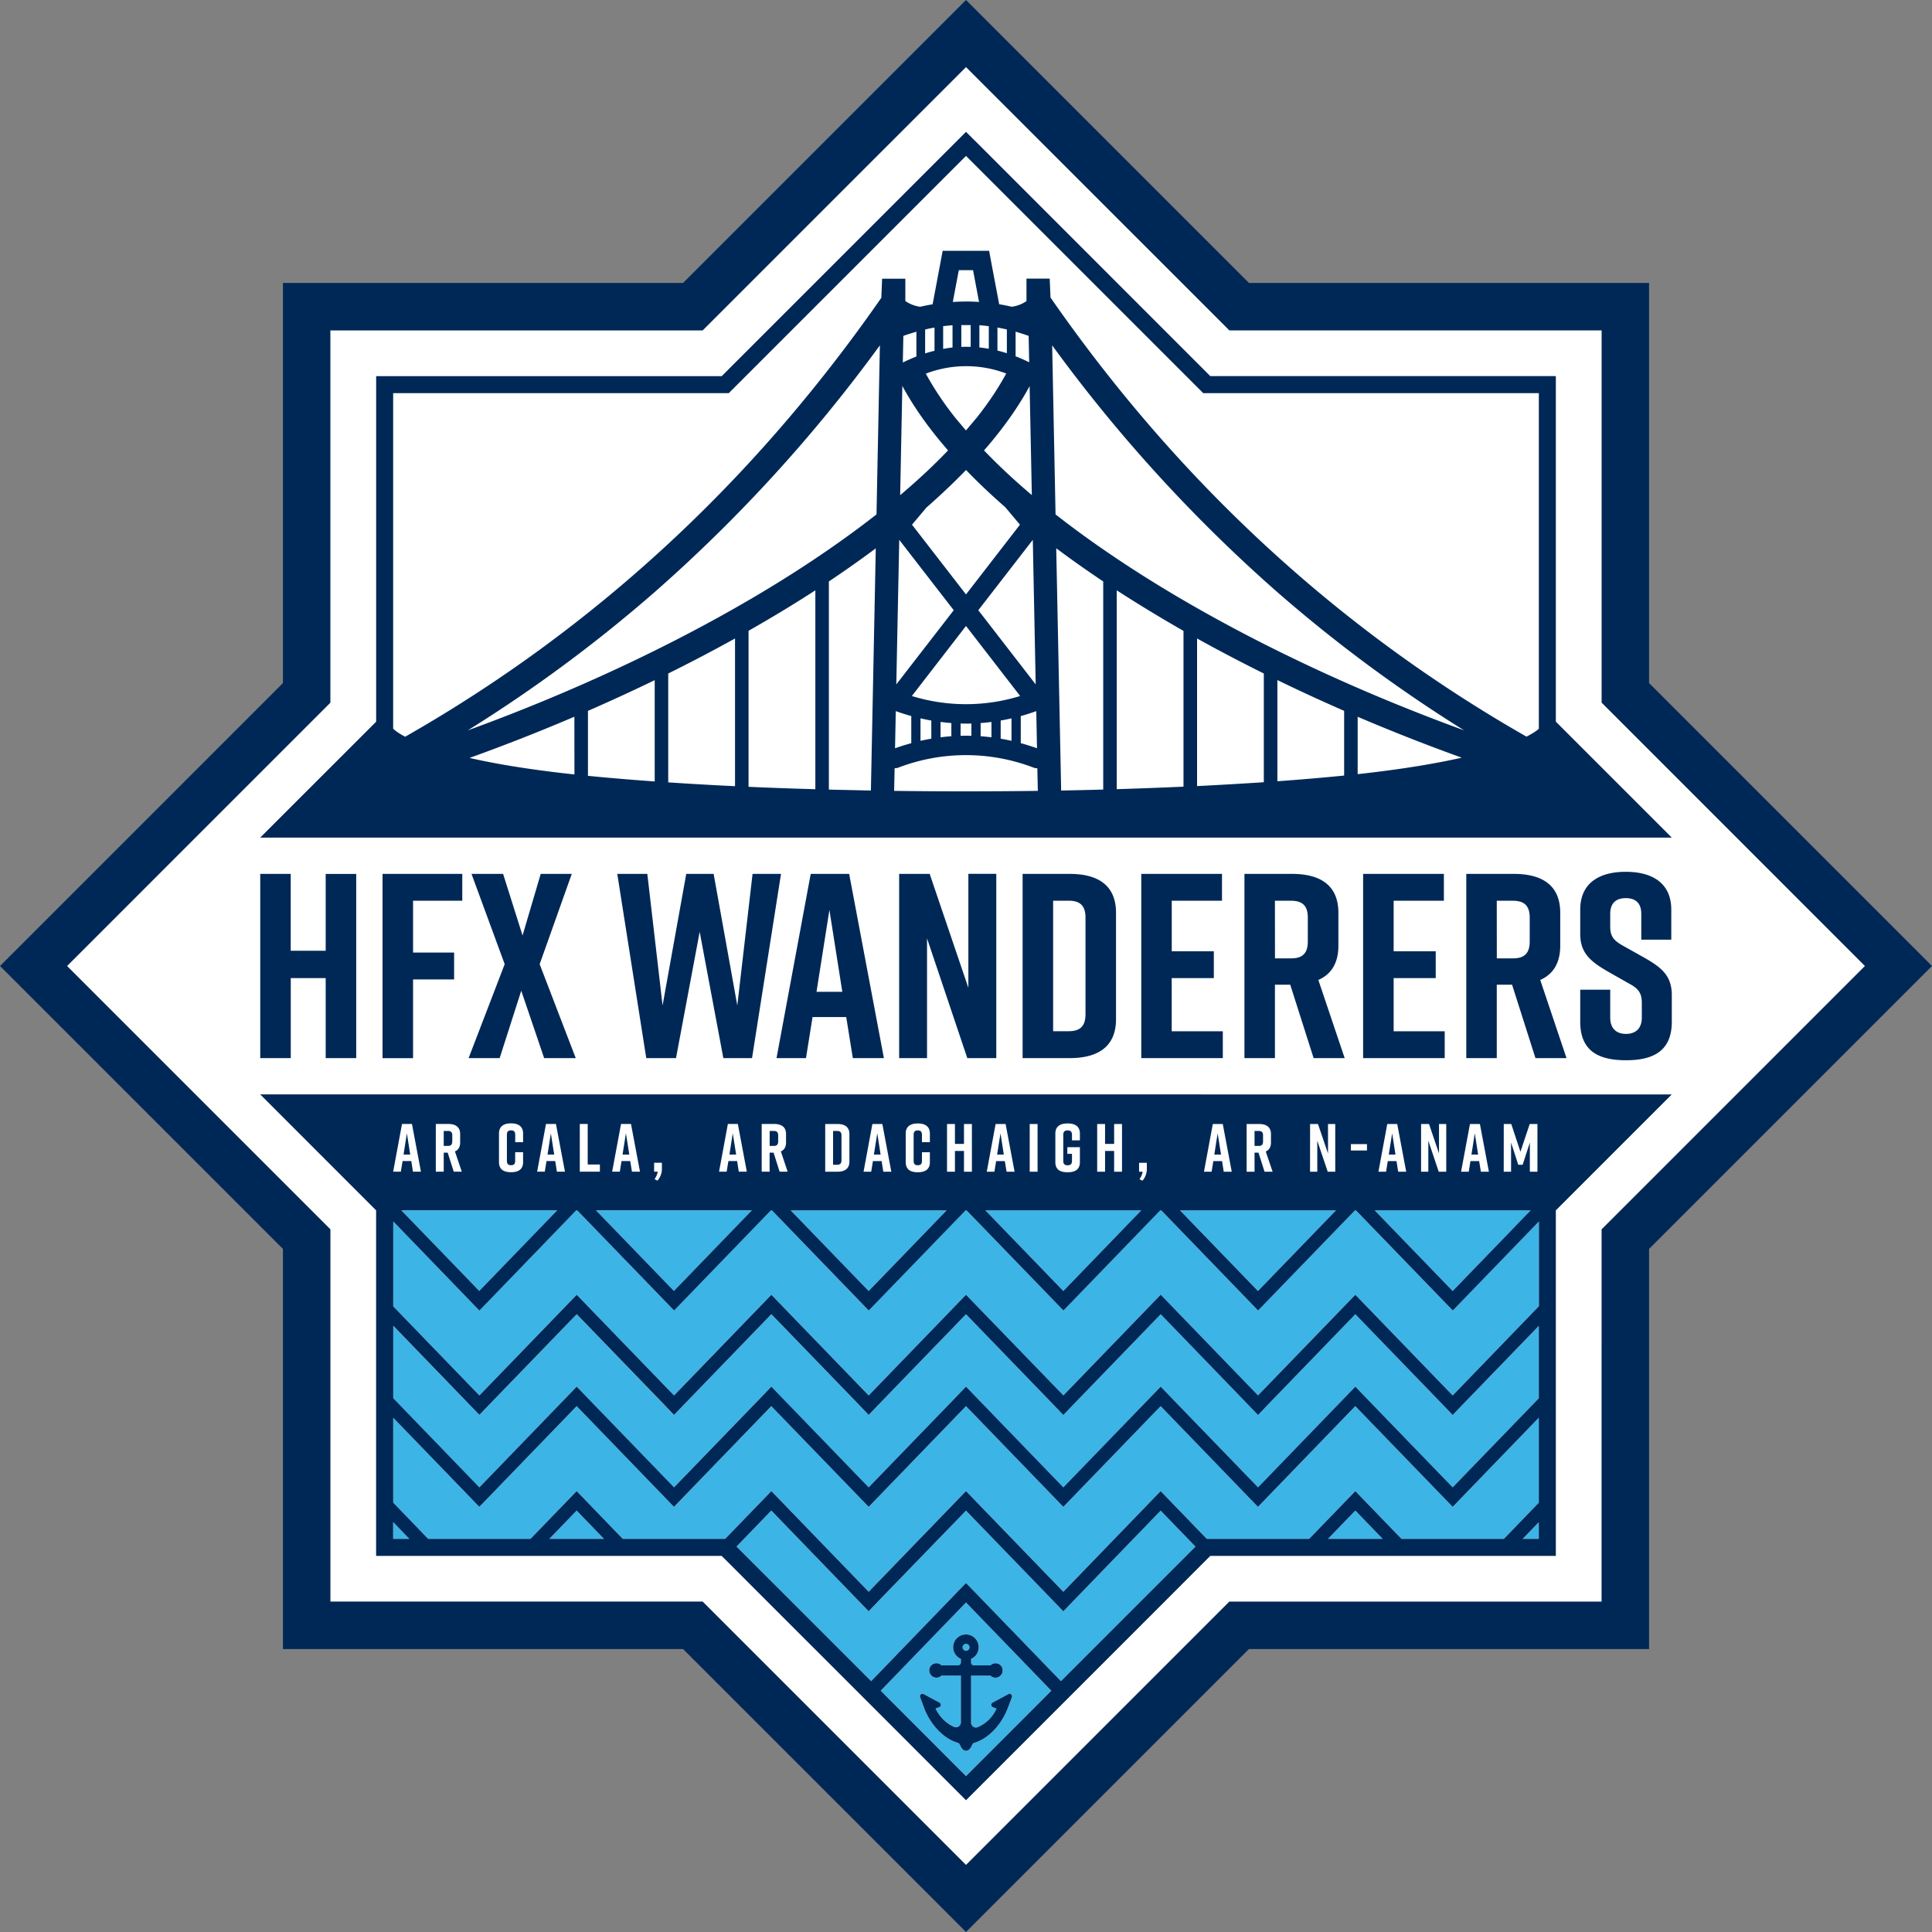
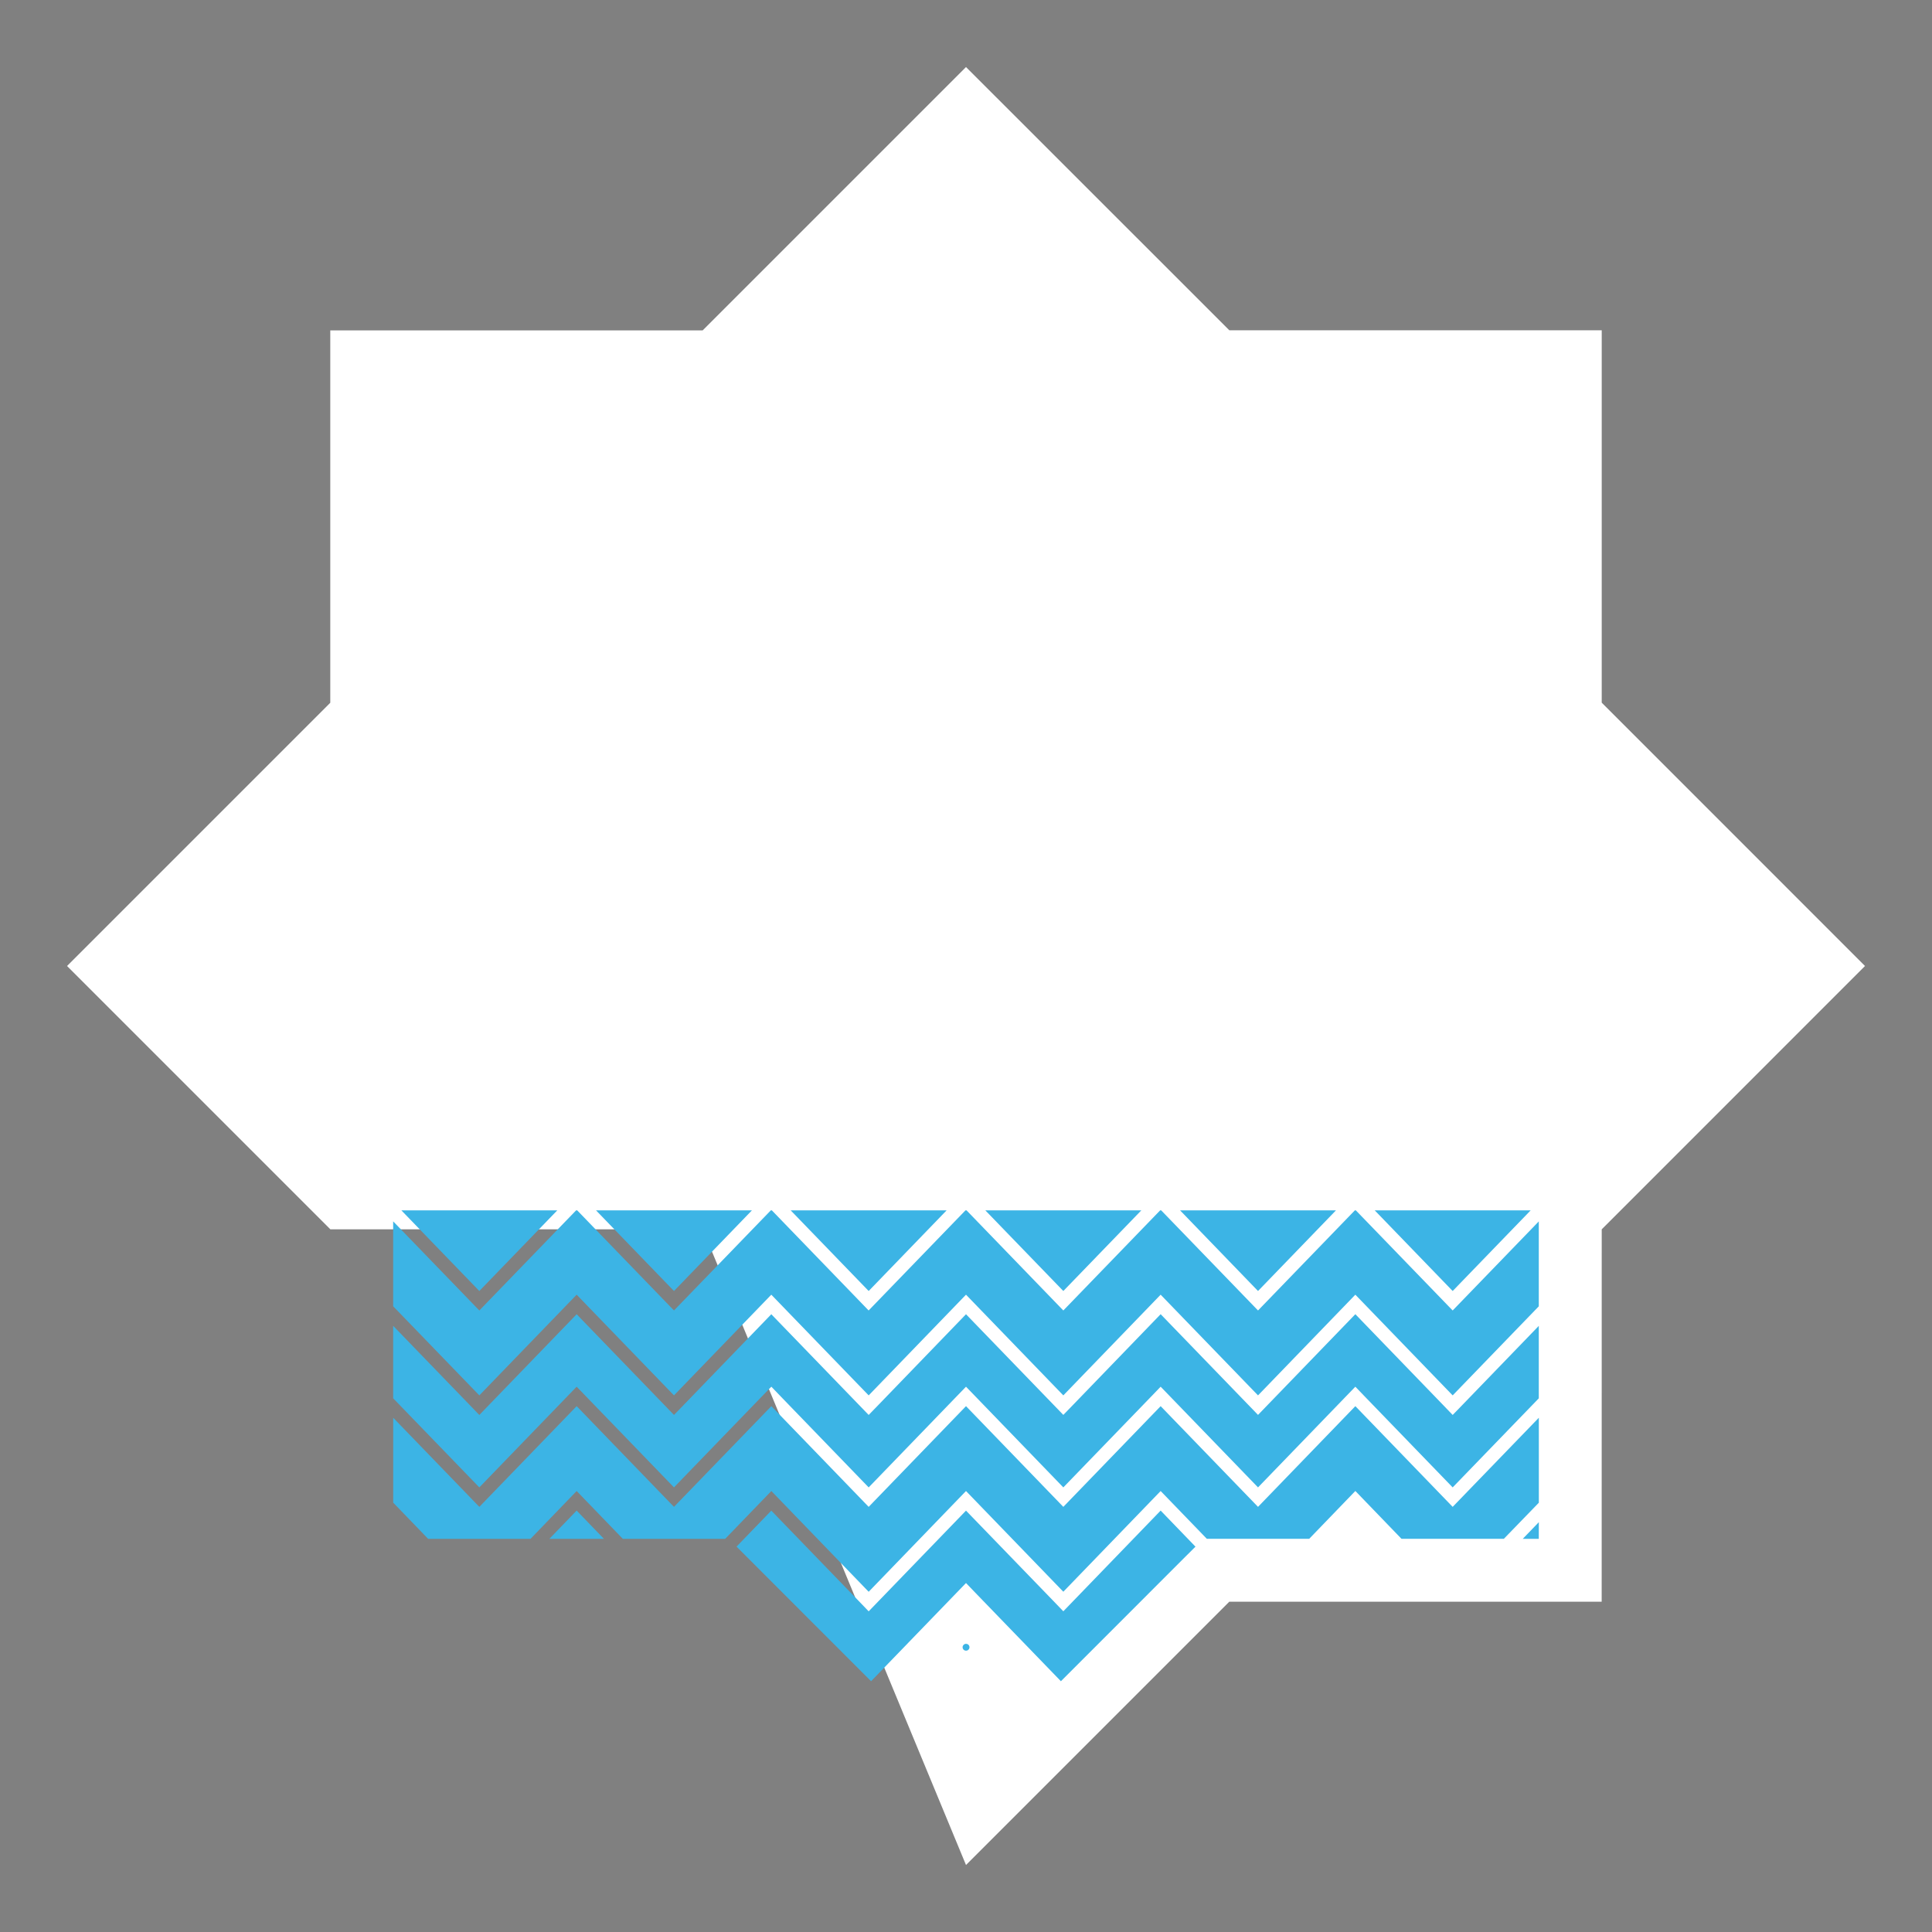
<svg xmlns="http://www.w3.org/2000/svg" width="40" height="40" fill="none">
  <rect width="100%" height="100%" fill="#808080" stroke="none" />
  <g clip-path="url(#a)">
-     <path fill="#fff" d="M33.162 25.452 38.613 20l-5.451-5.452v-7.71h-7.71L20 1.388l-5.452 5.452h-7.71v7.71L1.388 20l5.452 5.452v7.71h7.71L20 38.613l5.451-5.451h7.71z" />
-     <path fill="#002856" d="m20 1.387 5.452 5.451h7.71v7.71L38.613 20l-5.452 5.452v7.71h-7.71L20 38.613l-5.452-5.452h-7.71v-7.71L1.387 20l5.451-5.452v-7.71h7.71zM20 0l-.694.694-5.164 5.164H5.858v8.284L.694 19.307 0 20l.694.694 5.164 5.164v8.284h8.284l5.165 5.164L20 40l.694-.694 5.164-5.164h8.284v-8.284l5.164-5.164L40 20l-.694-.694-5.164-5.164V5.858h-8.284L20.694.694z" />
+     <path fill="#fff" d="M33.162 25.452 38.613 20l-5.451-5.452v-7.71h-7.71L20 1.388l-5.452 5.452h-7.71v7.71L1.388 20l5.452 5.452h7.71L20 38.613l5.451-5.451h7.71z" />
    <path fill="#3CB4E5" d="M20.012 34.036 20 34.034a.07.07 0 0 0-.053.025.07.07 0 0 0 .055.116q.032 0 .053-.025a.07.07 0 0 0 .016-.057.07.07 0 0 0-.058-.058" />
-     <path fill="#3CB4E5" d="m20 33.178-1.766 1.828L20 36.771l1.766-1.766zm.852 2.219c-.139.337-.405.606-.678.684a.07.07 0 0 0-.046.042c-.018.046-.06.124-.126.125-.067 0-.109-.077-.127-.123a.07.07 0 0 0-.048-.043c-.274-.079-.534-.34-.679-.683l-.098-.26a.052.052 0 0 1 .074-.064l.327.175a.053.053 0 0 1-.006.095l-.076.03c.088.175.224.31.384.378a.101.101 0 0 0 .142-.092v-.97h-.401a.148.148 0 0 1-.228-.021.15.15 0 0 1-.014-.142.14.14 0 0 1 .081-.08.149.149 0 0 1 .16.033h.34a.06.06 0 0 0 .062-.062v-.072a.264.264 0 1 1 .368-.265.265.265 0 0 1-.157.264v.074q0 .024.018.043a.06.06 0 0 0 .043.017h.34a.15.15 0 0 1 .16-.032.14.14 0 0 1 .082.08c.019.048.014.1-.014.142a.148.148 0 0 1-.229.022h-.4v.974a.1.1 0 0 0 .136.095.75.75 0 0 0 .39-.386l-.076-.029a.05.05 0 0 1-.033-.045.05.05 0 0 1 .027-.05l.327-.174a.05.05 0 0 1 .067.016q.015.023.006.048zM27.496 31.86h1.13l-.565-.585zM8.14 31.86h.334l-.334-.346z" />
    <path fill="#3CB4E5" d="m24.03 31.275-1.813 1.876-.202.209-.202-.21L20 31.276l-1.813 1.876-.202.209-.202-.21-1.814-1.875-.72.745 2.786 2.787 1.763-1.824.202-.209.202.21 1.763 1.823 2.575-2.576.211-.21zM11.374 31.86h1.13l-.565-.585zM30.076 27.132l-2.005-2.073h-.02l-2.005 2.073-2.005-2.073h-.021l-2.005 2.073-2.004-2.073h-.022l-2.005 2.073-2.004-2.073h-.021l-2.005 2.073-2.004-2.073h-.022l-2.004 2.073-1.784-1.845v1.758l1.784 1.845 2.015-2.085 2.015 2.085 2.015-2.085 2.016 2.085L20 26.805l2.015 2.085 2.015-2.085 2.016 2.085 2.015-2.085 2.015 2.085 1.783-1.844v-1.758z" />
    <path fill="#3CB4E5" d="M31.86 31.112v-1.759l-1.784 1.845-2.015-2.085-2.015 2.085-2.016-2.085-2.015 2.085L20 29.113l-2.015 2.085-2.015-2.085-2.016 2.085-2.015-2.085-2.015 2.085-1.783-1.845v1.758l.723.749h2.12l.955-.99.956.99h2.119l.956-.99 2.015 2.086L20 30.87l2.015 2.085 2.015-2.085.956.989h2.12l.955-.99.955.99h2.12zM28.462 25.059l1.614 1.67 1.615-1.67z" />
    <path fill="#3CB4E5" d="m29.875 29.086-1.814-1.877-1.814 1.877-.201.208-.202-.209-1.814-1.876-1.813 1.877-.202.208-.202-.209L20 27.21l-1.813 1.877-.202.208-.202-.209-1.814-1.876-1.813 1.877-.202.208-.202-.209-1.813-1.876-1.813 1.876-.202.21-.202-.21L8.14 27.45v1.5l1.784 1.845 1.813-1.876.202-.209.202.209 1.813 1.876 1.813-1.876.203-.209.201.209 1.814 1.876 1.813-1.876.202-.209.202.209 1.813 1.876 1.814-1.876.201-.209.202.209 1.814 1.876 1.813-1.876.202-.209.201.209 1.814 1.876 1.783-1.844v-1.5l-1.581 1.636-.202.208zM27.66 25.059h-3.228l1.614 1.67zM31.86 31.515l-.333.345h.332zM23.63 25.059H20.4l1.615 1.67zM11.538 25.059H8.31l1.614 1.67zM19.599 25.059H16.37l1.615 1.67zM15.568 25.059H12.34l1.614 1.67z" />
-     <path fill="#002856" d="M17.422 24.024v-.519c0-.07-.037-.09-.09-.09h-.084v.7h.083c.054 0 .09-.02.09-.09M25.21 23.464l-.069.44h.139zM15.171 23.464l-.069.44h.139zM16.111 23.634v-.129c0-.07-.037-.09-.09-.09h-.086v.31h.086c.053 0 .09-.02.09-.091M20.714 23.464l-.07.44h.139zM28.823 23.464l-.07.44h.139zM9.364 23.634v-.129c0-.07-.037-.09-.09-.09h-.087v.31h.086c.054 0 .09-.02.09-.091M8.424 23.464l-.069.44h.138zM12.959 23.464l-.07.44h.14zM30.534 23.464l-.069.44h.138zM26.15 23.634v-.129c0-.07-.036-.09-.09-.09h-.086v.31h.086c.054 0 .09-.02.09-.091M18.163 23.464l-.07.44h.139zM11.405 23.464l-.069.44h.138zM20.001 36.248c-.067 0-.108-.077-.127-.124a.07.07 0 0 0-.047-.042c-.274-.08-.535-.34-.68-.683l-.097-.26a.052.052 0 0 1 .074-.064l.327.175q.027.017.027.05a.05.05 0 0 1-.033.045l-.076.029c.088.176.223.31.383.379a.101.101 0 0 0 .142-.092v-.97h-.4a.148.148 0 0 1-.228-.022.15.15 0 0 1-.015-.142.14.14 0 0 1 .082-.08.148.148 0 0 1 .16.033h.34a.06.06 0 0 0 .061-.061v-.073a.264.264 0 1 1 .368-.265.265.265 0 0 1-.156.265v.073q0 .025.017.043a.06.06 0 0 0 .043.018h.34a.15.15 0 0 1 .16-.033.14.14 0 0 1 .082.08q.029.077-.014.142a.148.148 0 0 1-.228.023h-.4v.974a.1.1 0 0 0 .136.094.75.75 0 0 0 .39-.385l-.077-.03a.052.052 0 0 1-.005-.094l.326-.175a.05.05 0 0 1 .068.016q.015.022.006.049l-.098.257c-.139.337-.405.605-.678.684a.07.07 0 0 0-.046.042c-.018.046-.06.123-.126.124M20 34.035a.07.07 0 0 0-.053.025.07.07 0 0 0-.016.057.07.07 0 0 0 .07.059.07.07 0 0 0 .07-.083.07.07 0 0 0-.07-.058" />
-     <path fill="#002856" d="m5.387 22.658.263.263 2.137 2.138v7.154h7.154l.062.062.012.011.924.925 1.83 1.829.22.22 1.761 1.762.25.25.25-.25 4.01-4.01.736-.737.062-.062h7.154v-7.154l2.138-2.138.262-.262zm25.747.613h.155l.19.575.192-.575h.16v.988h-.157v-.604l-.149.46h-.091l-.149-.46v.604h-.152zm-.7 0h.206l.186.988h-.166l-.036-.22h-.18l-.035.22h-.159zm-1.012 0h.164l.207.61v-.61h.15v.988h-.156l-.215-.642v.642h-.15zm-.7 0h.206l.186.988h-.166l-.035-.22h-.18l-.036.22h-.158zm2.968 1.788-1.614 1.67-1.614-1.67zm-3.721-1.372h.333v.133h-.333zm-.845-.416h.163l.208.61v-.61h.15v.988h-.156l-.216-.642v.642h-.15zm-1.314 0h.255c.15 0 .249.06.249.209v.176c0 .095-.04.154-.108.184l.142.419h-.167l-.125-.394h-.082v.394h-.164zm-.7 0h.206l.186.988h-.166l-.035-.22h-.18l-.036.22h-.158zm2.55 1.788-1.615 1.67-1.614-1.67zm-4.077-.984h.161v.141a.37.37 0 0 1-.091.229l-.061-.031a.4.4 0 0 0 .066-.155h-.075zm-.867-.804h.163v.412h.188v-.412h.163v.988h-.163v-.43h-.188v.43h-.163zm-.866.197c0-.146.098-.208.248-.208h.011c.15 0 .249.062.249.208v.142h-.164v-.116c0-.07-.037-.09-.09-.09-.054 0-.09.02-.09.09v.542c0 .07.036.09.09.09.053 0 .09-.02.09-.09v-.147h-.096v-.138h.26v.31c0 .152-.1.209-.249.209h-.011c-.15 0-.248-.055-.248-.209zm-.531-.197h.163v.988h-.163zm-.706 0h.207l.186.988h-.166l-.036-.22h-.18l-.036.22h-.158zm3.016 1.788-1.614 1.67-1.614-1.67zm-4.022-1.788h.164v.412h.187v-.412h.164v.988h-.164v-.43h-.187v.43h-.164zm-.855.197c0-.146.099-.208.248-.208h.003c.15 0 .249.062.249.208v.18h-.164v-.154c0-.07-.034-.09-.086-.09s-.086.02-.086.09v.541c0 .07.034.09.086.09s.086-.02.086-.09v-.179h.164v.204c0 .153-.1.21-.249.21H19c-.149 0-.248-.056-.248-.21zm-.69-.197h.206l.186.988h-.166l-.035-.22h-.18l-.036.22h-.158zm-.977 0h.252c.15 0 .249.06.249.209v.57c0 .15-.1.209-.249.209h-.252zm2.514 1.788-1.614 1.67-1.615-1.67zM15.77 23.27h.255c.15 0 .249.06.249.209v.176c0 .095-.04.154-.107.184l.14.419h-.166l-.125-.394h-.082v.394h-.164zm-.7 0h.206l.186.988h-.166l-.035-.22h-.18l-.036.22h-.158zm.497 1.788-1.614 1.67-1.614-1.67zm-2.024-.984h.161v.141a.37.37 0 0 1-.092.229l-.06-.031a.4.4 0 0 0 .066-.155h-.075zm-.685-.804h.206l.186.988h-.166l-.036-.22h-.18l-.035.22h-.159zm-.854 0h.164v.84h.252v.148h-.416zm-.7 0h.206l.187.988h-.167l-.035-.22h-.18l-.036.22h-.158zm.233 1.788-1.614 1.67-1.614-1.67zm-1.206-1.59c0-.147.098-.21.248-.21h.003c.15 0 .248.063.248.21v.18h-.163v-.155c0-.07-.034-.09-.086-.09-.053 0-.086.02-.086.09v.541c0 .07.033.09.086.09s.085-.02.085-.09v-.179h.164v.204c0 .153-.099.21-.248.21h-.003c-.15 0-.248-.056-.248-.21zm-1.308-.198h.255c.15 0 .249.06.249.209v.176c0 .095-.04.154-.108.184l.142.419h-.167l-.125-.394h-.082v.394h-.164zm-.7 0h.206l.186.988H8.55l-.035-.22h-.18l-.036.22H8.14zM8.14 31.86v-.346l.334.346zm3.234 0 .565-.585.565.585zM20 36.772l-1.766-1.767L20 33.178l1.766 1.827zm1.965-1.965-1.763-1.824-.202-.208-.202.208-1.762 1.824-2.787-2.787.72-.745 1.814 1.876.202.209.201-.21L20 31.276l1.814 1.876.201.209.202-.21 1.813-1.875.721.745zm5.53-2.947.566-.585.565.585zm4.364 0h-.333l.333-.344zm0-.748-.723.748h-2.12l-.955-.989-.956.989h-2.12l-.955-.989-2.015 2.085L20 30.871l-2.015 2.085-2.015-2.085-.956.989h-2.12l-.955-.989-.955.989h-2.12l-.723-.75v-1.757l1.783 1.845 2.015-2.085 2.015 2.085 2.015-2.085 2.016 2.085L20 29.113l2.015 2.085 2.015-2.085 2.015 2.085 2.015-2.085 2.016 2.085 1.783-1.845zm0-2.162-1.783 1.844-1.814-1.876-.201-.209-.202.209-1.813 1.876-1.814-1.876-.201-.209-.202.209-1.814 1.876-1.813-1.876-.202-.209-.201.209-1.814 1.876-1.813-1.876-.202-.209-.201.209-1.814 1.876-1.813-1.876-.202-.209-.202.209-1.813 1.876-1.783-1.845v-1.5l1.581 1.636.202.209.201-.209 1.814-1.876 1.814 1.876.201.21.202-.21 1.813-1.876 1.814 1.876.201.21.202-.21L20 27.21l1.814 1.876.201.21.202-.21 1.814-1.876 1.813 1.876.202.21.201-.21 1.814-1.876 1.814 1.876.201.21.202-.21 1.581-1.635zm0-1.904-1.783 1.845-2.015-2.085-2.015 2.084-2.015-2.085-2.015 2.085L20 26.806l-2.015 2.085-2.015-2.085-2.015 2.085-2.015-2.085-2.015 2.085-1.783-1.844v-1.758l1.783 1.845 2.004-2.074h.022l2.005 2.073 2.004-2.073h.022l2.004 2.073 2.005-2.073h.021l2.005 2.073 2.004-2.073h.022l2.004 2.073 2.005-2.073h.021l2.005 2.073 1.783-1.844v1.758zM34.613 17.342l-.302-.302-2.099-2.099V7.787h-7.154L20.25 2.978 20 2.73l-.25.25-4.808 4.808H7.788v7.154L5.689 17.04l-.302.302zm-22.72-1.308c-.933-.1-1.639-.22-2.172-.342a40 40 0 0 0 2.171-.853zm1.662.145a52 52 0 0 1-1.382-.116v-1.345q.704-.308 1.382-.636zm1.663.098q-.718-.034-1.383-.079v-2.254a34 34 0 0 0 1.383-.725zm1.663.063q-.709-.02-1.383-.05v-3.23q.722-.41 1.383-.838zm1.15.027-.87-.019v-4.31q.512-.342.971-.685zm.116-5.717q-.614.481-1.337.962c-1.996 1.327-4.5 2.554-7.126 3.51a30 30 0 0 0 3.873-2.866 31.4 31.4 0 0 0 4.66-5.106zm1.826 5.734q-.74 0-1.461-.01l.01-.469a.2.2 0 0 0 .076-.012 3.92 3.92 0 0 1 2.802 0 .2.2 0 0 0 .07.013h.007l.01.468q-.748.01-1.514.01m-1.145-9.472.002-.001.112-.034.031-.01v.514a4 4 0 0 0-.281.124l.011-.55q.063-.024.125-.043m.75 2.355.05.059q-.44.46-.991.926l.045-2.262q.338.627.896 1.277m1.255-1.534q-.24.444-.603.905l-.231.274-.201-.238a6.4 6.4 0 0 1-.63-.938 2.34 2.34 0 0 1 1.665-.003m-1.306-.51v-.47q.098-.011.194-.02v.462q-.096.01-.194.029M20 6.243q-.137 0-.273.009l.124-.658h.295l.124.658a4 4 0 0 0-.27-.01m.097.489v.45l-.084-.001h-.003q-.053 0-.107.002v-.451zm.18.462v-.46q.098.008.195.02v.468a3 3 0 0 0-.195-.028m1.04.8.046 2.257q-.55-.465-.99-.925l.051-.058q.556-.649.894-1.274m-.291-.616v-.51q.135.039.27.087l.011.547a3 3 0 0 0-.281-.124m-.772 5.257 1.128-1.457.06 2.993zm1.2 2.09.015.768a5 5 0 0 0-.336-.106v-.56q.16-.045.321-.103m-2.576-.313L20 12.96l1.121 1.45a3.8 3.8 0 0 1-2.243 0m2.064.463v.465a4 4 0 0 0-.224-.044v-.376q.113-.02.224-.045m-.415.074v.318a4 4 0 0 0-.224-.022v-.273q.113-.008.224-.023m-.415.033v.254a4 4 0 0 0-.224 0v-.254a4 4 0 0 0 .224 0m-.415-.01v.273a4 4 0 0 0-.224.022v-.318q.112.015.224.023m-.415-.052v.376q-.113.019-.224.044v-.466q.113.027.224.046M20 12.307l-1.118-1.444.298-.354q.445-.39.821-.778.37.385.812.77l.304.362zm.846-4.994q-.098-.031-.195-.055v-.477q.098.018.195.04zm-1.498-.05q-.098.023-.194.054v-.495q.097-.024.194-.04zm.398 5.371-1.189 1.536.061-2.993zm-.879 2.191v.562q-.168.045-.336.105l.015-.769q.161.058.322.102m3.973 1.522q-.431.012-.871.02l-.102-5.016q.459.344.973.687zm1.662-.06q-.673.03-1.382.052v-4.117q.66.427 1.382.84zm1.663-.092q-.666.044-1.382.08v-3.056q.67.372 1.382.725zm1.663-.138q-.65.065-1.382.118V14.08q.678.33 1.382.637zm.28-.03V14.84q1.059.452 2.155.847c-.532.12-1.234.24-2.154.341m-4.917-4.415q-.725-.482-1.339-.963l-.07-3.5a31.4 31.4 0 0 0 4.659 5.107 30 30 0 0 0 3.87 2.864c-2.623-.955-5.126-2.182-7.12-3.508M8.14 15.088V8.14h6.948L20 3.228l4.912 4.912h6.948v6.948s-.06.064-.256.163c-3.871-2.208-7.169-5.24-9.815-9.034a.3.3 0 0 0-.039-.053l-.017-.396h-.481v.466a.7.7 0 0 1-.304.117 4 4 0 0 0-.261-.052l-.008-.043-.14-.738-.06-.326h-.962l-.061.326-.139.738-.008.044a5 5 0 0 0-.258.051.7.7 0 0 1-.307-.119v-.461h-.481l-.016.397-.002.002-.007.009-.01.012v.002c-2.652 3.806-5.957 6.848-9.839 9.06-.192-.1-.248-.166-.248-.166M6.019 18.093v1.591h.724v-1.59h.632v3.813h-.632v-1.656H6.02v1.656h-.632v-3.814zM7.92 18.093h1.651v.556H8.552v1.073h.85v.556h-.85v1.63H7.92zM11.173 19.962l.747 1.945h-.654l-.474-1.395-.447 1.395h-.643l.747-1.945-.687-1.869h.654l.403 1.275.376-1.275h.643zM15.57 21.907h-.594l-.49-2.615-.49 2.615h-.616l-.6-3.814h.622l.316 2.724.49-2.724h.567l.49 2.724.316-2.724h.589zM17.52 21.057h-.697l-.136.85h-.61l.708-3.814h.796l.719 3.814h-.643zm-.081-.523-.267-1.695-.267 1.695zM18.616 21.907v-3.814h.632l.801 2.359v-2.36h.578v3.815h-.6l-.834-2.48v2.48zM23.106 18.9v2.2c0 .578-.382.807-.96.807h-.974v-3.814h.975c.577 0 .959.229.959.806m-.981-.251h-.321v2.702h.32c.208 0 .35-.076.35-.349v-2.005c0-.272-.142-.348-.35-.348M23.629 21.907v-3.814H25.3v.556h-1.04v1.046h.871v.556h-.872v1.1h1.058v.556zM27.197 21.907l-.484-1.52h-.317v1.52h-.631v-3.814h.986c.577 0 .959.229.959.806v.681c0 .366-.153.594-.415.709l.545 1.618zm-.8-2.065h.332c.207 0 .348-.076.348-.349v-.496c0-.272-.141-.348-.348-.348h-.333zM28.222 21.907v-3.814h1.672v.556h-1.04v1.046h.871v.556h-.871v1.1h1.057v.556zM31.79 21.907l-.484-1.52h-.317v1.52h-.631v-3.814h.986c.577 0 .959.229.959.806v.681c0 .366-.153.594-.414.709l.544 1.618zm-.8-2.065h.332c.207 0 .349-.076.349-.349v-.496c0-.272-.142-.348-.35-.348h-.332zM33.981 19.455v-.534c0-.24-.136-.326-.321-.326s-.322.087-.322.326v.262c0 .196.066.283.246.387l.446.25c.366.207.583.376.583.785v.55c0 .589-.365.796-.942.796h-.011c-.578 0-.943-.202-.943-.796v-.664h.621v.577c0 .234.136.338.327.338.19 0 .327-.104.327-.338v-.3c0-.196-.06-.294-.251-.397l-.441-.25c-.37-.213-.583-.388-.583-.785v-.502c0-.566.414-.784.937-.784h.01c.524 0 .938.218.938.784v.621z" />
  </g>
  <defs>
    <clipPath id="a">
      <path fill="#fff" d="M0 0h40v40H0z" />
    </clipPath>
  </defs>
</svg>